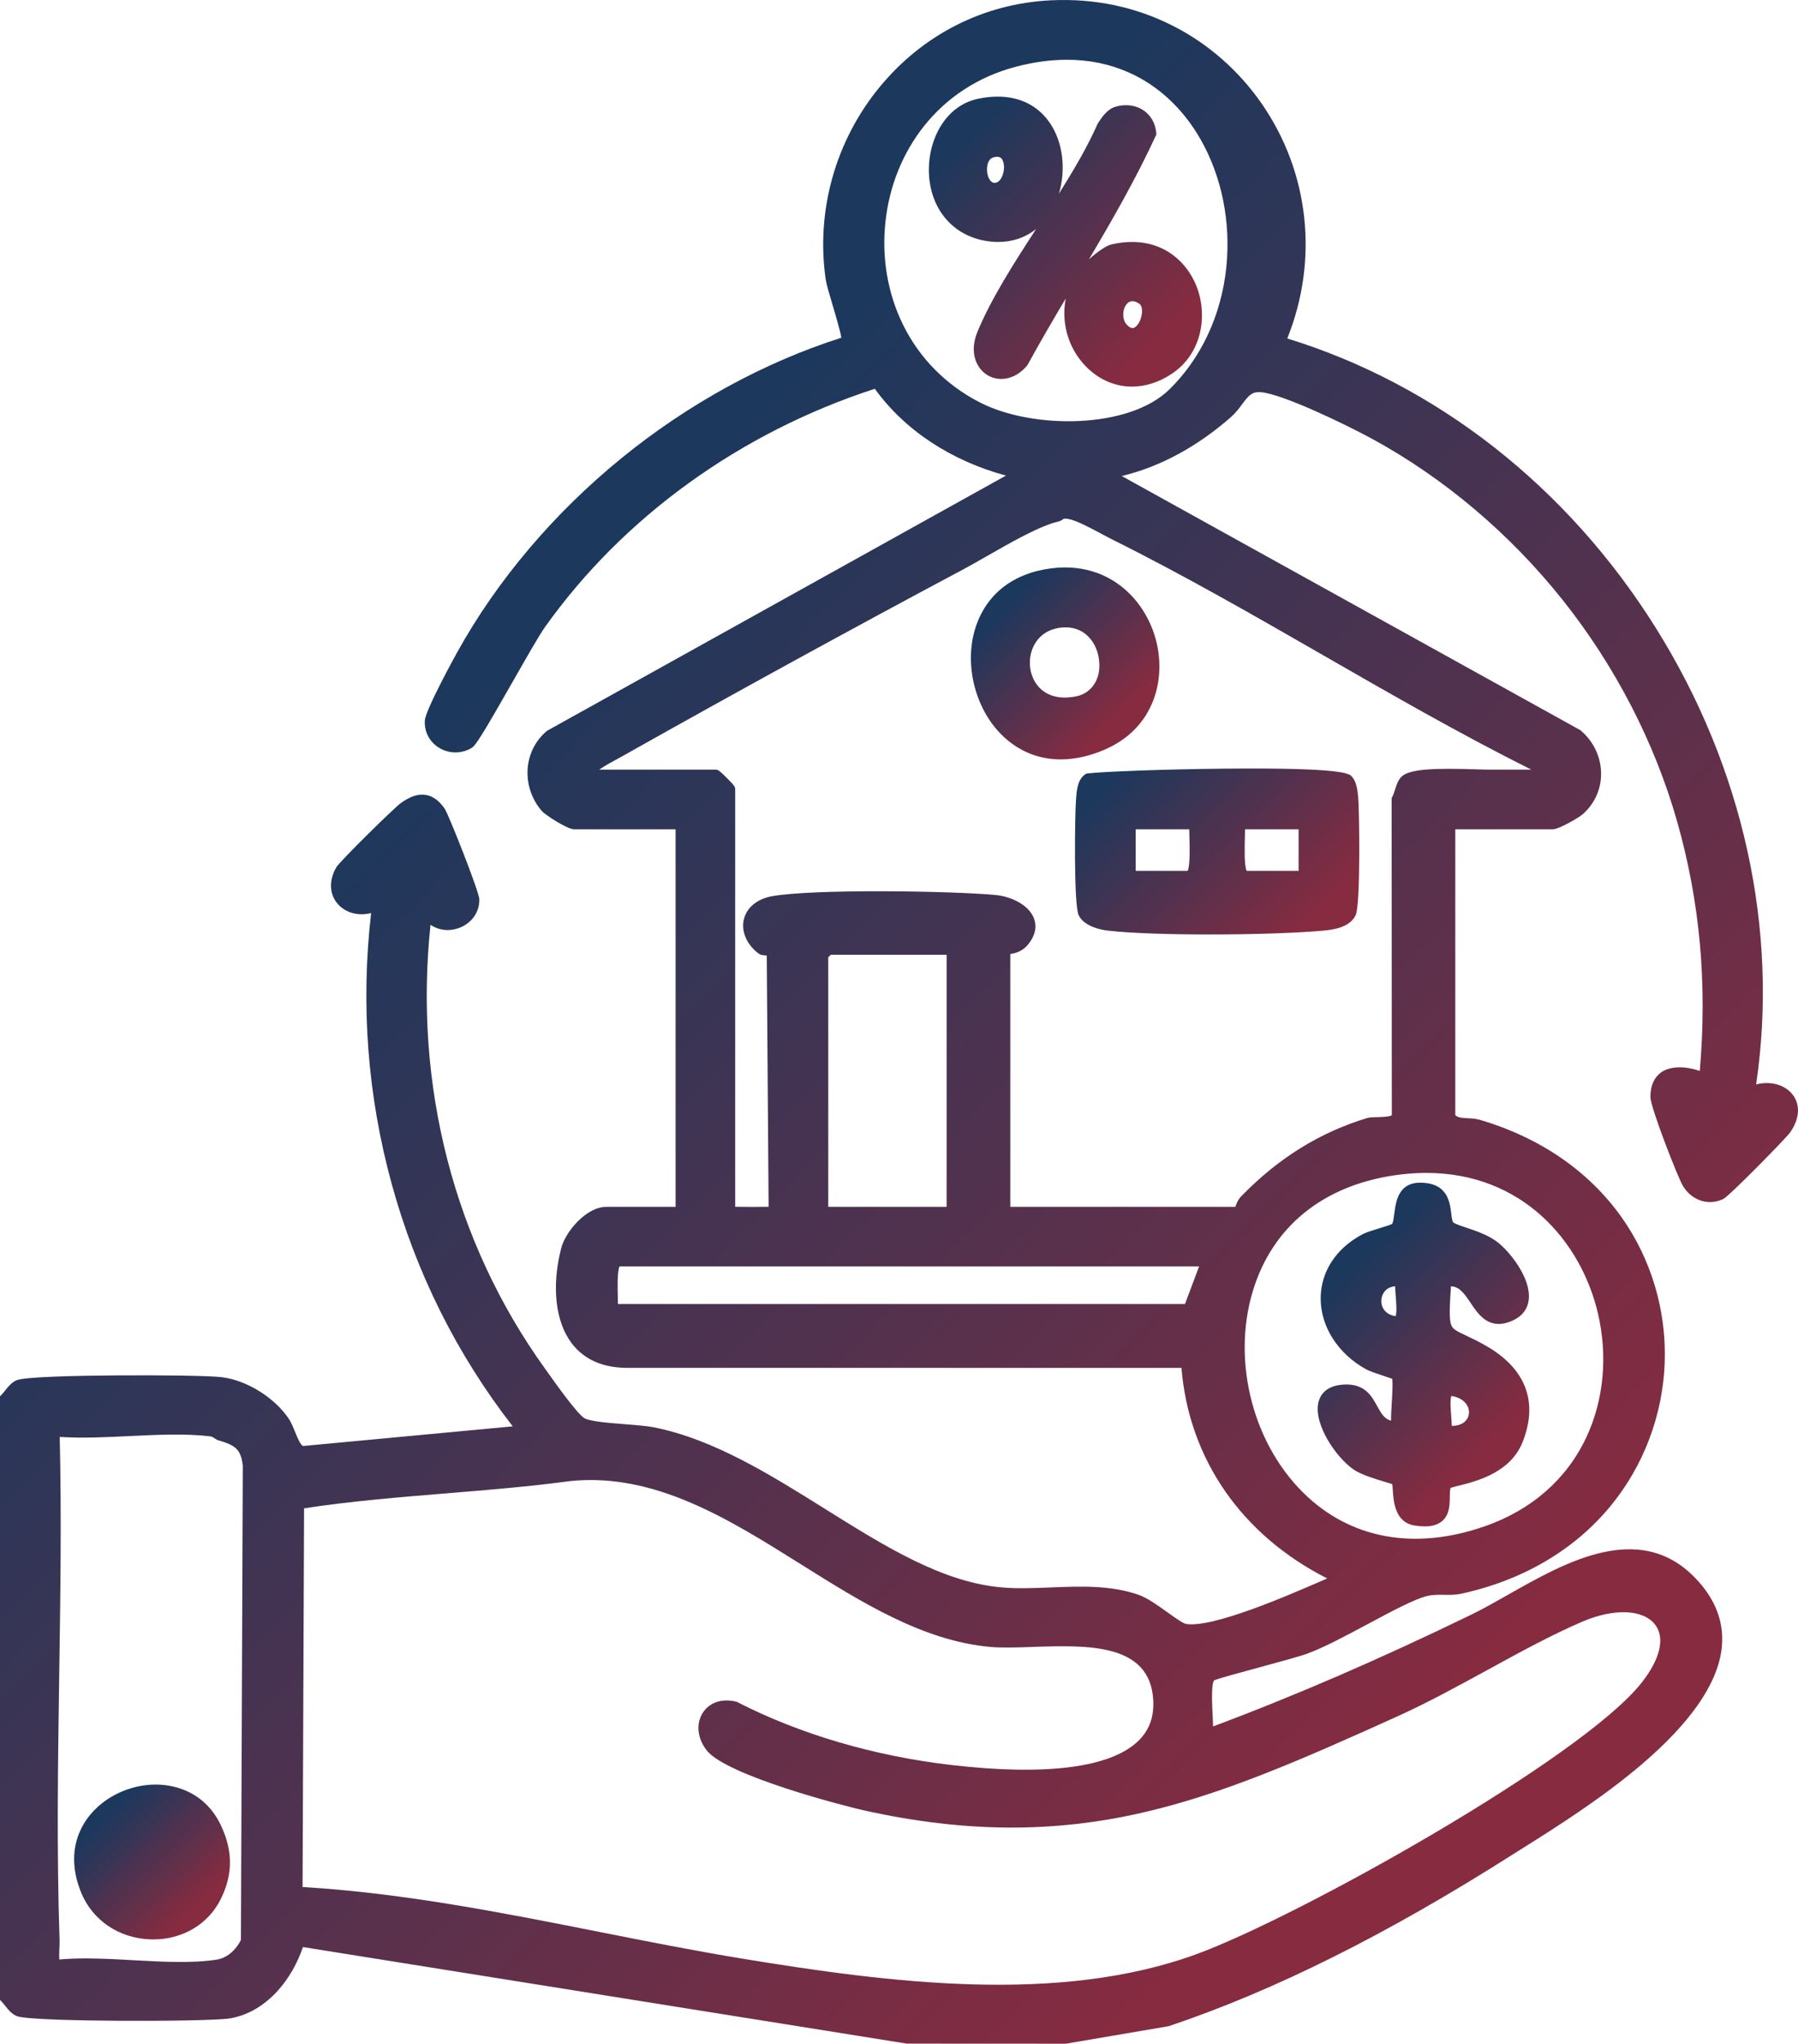
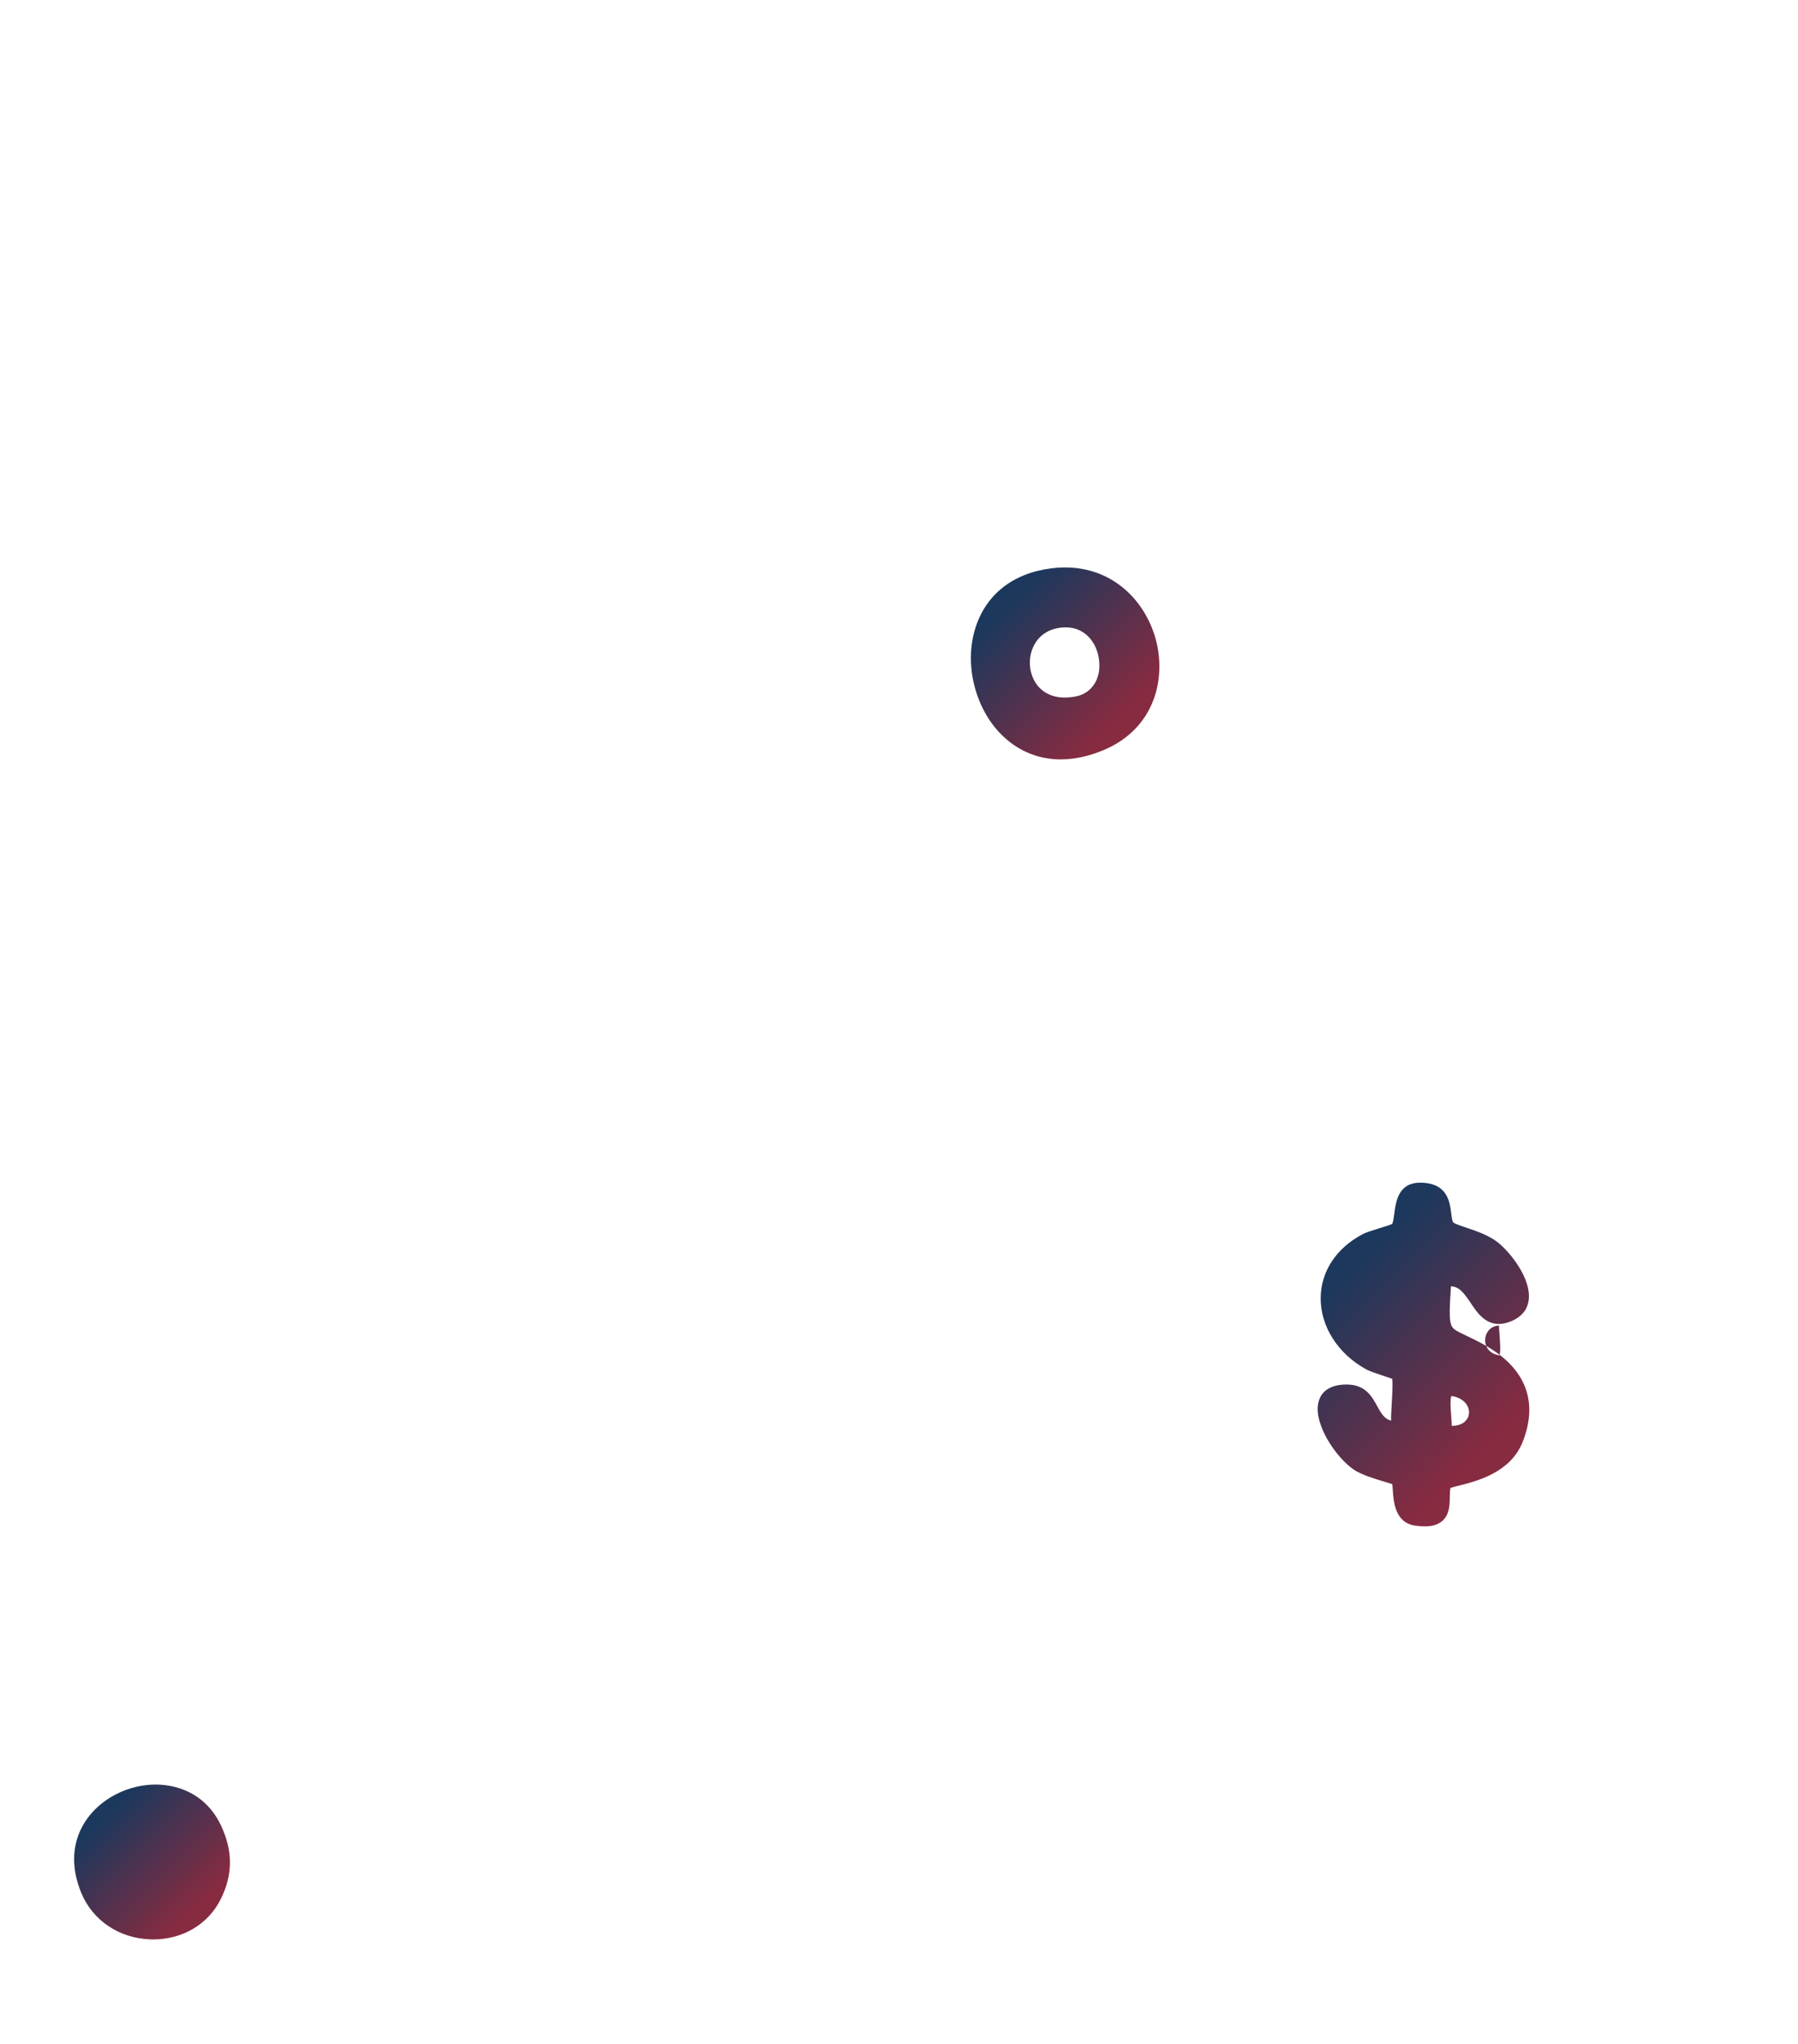
<svg xmlns="http://www.w3.org/2000/svg" xmlns:xlink="http://www.w3.org/1999/xlink" id="Capa_2" data-name="Capa 2" viewBox="0 0 1138.02 1293.06">
  <defs>
    <style>      .cls-1 {        fill: url(#Degradado_sin_nombre_7-2);      }      .cls-2 {        fill: url(#Degradado_sin_nombre_7-6);      }      .cls-3 {        fill: url(#Degradado_sin_nombre_7-4);      }      .cls-4 {        fill: url(#Degradado_sin_nombre_7-5);      }      .cls-5 {        fill: url(#Degradado_sin_nombre_7-3);      }      .cls-6 {        fill: url(#Degradado_sin_nombre_7);      }    </style>
    <linearGradient id="Degradado_sin_nombre_7" data-name="Degradado sin nombre 7" x1="172.94" y1="437.83" x2="945.91" y2="1210.8" gradientUnits="userSpaceOnUse">
      <stop offset=".08" stop-color="#1c385c" />
      <stop offset=".9" stop-color="#872b40" />
    </linearGradient>
    <linearGradient id="Degradado_sin_nombre_7-2" data-name="Degradado sin nombre 7" x1="705.04" y1="471.5" x2="835.82" y2="602.29" xlink:href="#Degradado_sin_nombre_7" />
    <linearGradient id="Degradado_sin_nombre_7-3" data-name="Degradado sin nombre 7" x1="630.06" y1="375.87" x2="716.93" y2="462.75" xlink:href="#Degradado_sin_nombre_7" />
    <linearGradient id="Degradado_sin_nombre_7-4" data-name="Degradado sin nombre 7" x1="841.96" y1="797.73" x2="962.23" y2="918.01" xlink:href="#Degradado_sin_nombre_7" />
    <linearGradient id="Degradado_sin_nombre_7-5" data-name="Degradado sin nombre 7" x1="61.91" y1="1143.1" x2="131.72" y2="1212.91" xlink:href="#Degradado_sin_nombre_7" />
    <linearGradient id="Degradado_sin_nombre_7-6" data-name="Degradado sin nombre 7" x1="597.11" y1="76.43" x2="750.01" y2="229.33" xlink:href="#Degradado_sin_nombre_7" />
  </defs>
  <g id="Capa_1-2" data-name="Capa 1">
    <g>
-       <path class="cls-6" d="M1134,691.82c-5.1-5.85-13.91-7.91-22.47-5.69,14.39-97.85-8.02-200.13-63.4-288.67-55.76-89.17-138.52-154.14-233.36-183.31,19.98-49.8,13.98-105.14-16.34-148.78-14.4-20.74-33.72-37.66-55.87-48.94-23.78-12.11-49.83-17.57-77.46-16.23-42.43,2.07-80.9,21.54-108.32,54.84-28.02,34.04-40.46,78.47-34.14,121.91.4,2.77,2.2,8.83,4.28,15.85,1.91,6.43,4.91,16.58,5.61,20.87-48.92,15.57-96.98,41.88-139.12,76.17-42.84,34.86-78.83,77.37-104.07,122.92-.2.36-20.01,36.17-20.44,43.08-.45,7.15,2.95,13.63,9.09,17.34,6.36,3.85,14.29,3.83,20.68-.06,2.63-1.59,8.16-10.82,25.8-41.75,8.29-14.53,16.86-29.56,20.34-34.46,49.57-69.73,123.67-123.25,208.89-150.92,18.92,26.18,48.07,45.43,82.99,54.92l-290.1,161.27-.29.17-.26.21c-7.05,5.93-11.33,14.32-12.06,23.63-.75,9.7,2.49,19.49,8.9,26.86,2.36,2.72,16.35,11.64,20.37,11.64h64.36v238.88h-43.87c-12.64,0-25.81,15.62-28.53,26.15-6.23,24.16-3.7,46.71,6.76,60.32,7.76,10.09,19.35,15.27,34.48,15.39l351.34.04c4.72,57.67,38.06,105.73,92.25,133.22-.81.34-1.63.7-2.49,1.07-22.74,9.89-70.08,30.47-86.96,27.7-1.79-.29-7.44-4.33-11.56-7.28-6-4.29-12.79-9.16-18.16-11.06-17.66-6.27-37.04-5.49-55.77-4.75-10.57.43-20.55.83-30.25.06-37.92-3.01-74.3-25.76-112.81-49.84-34.55-21.6-70.27-43.94-108.04-51.5-4.47-.89-11.18-1.42-18.29-1.98-9.86-.77-22.14-1.73-25.74-3.77-4.45-2.52-18.07-21.67-23.21-28.88-.76-1.06-1.42-1.99-1.96-2.74-57.45-79.9-83.01-179.29-72.32-280.58,4.9,3.32,11.08,4.25,17.16,2.3,8.48-2.71,14-10.15,13.74-18.52-.15-4.84-19.49-53.74-21.91-57.24-3.52-5.09-7.39-7.93-11.84-8.71-4.8-.84-9.87.8-15.96,5.15-4.09,2.92-38.58,36.8-40.8,40.62-4.94,8.51-4.41,17.59,1.37,23.69,5.06,5.35,12.88,7.22,20.65,5.28-6.66,58.14-2.24,115.89,13.14,171.75,15.42,56.01,41.14,107.45,76.49,153l-132.7,12.43c-1.69-.61-3.79-5.78-5.06-8.92-1.22-3.02-2.49-6.15-4.13-8.55-9.07-13.28-26.3-23.98-41.91-26.03-7.79-1.03-40.39-1.37-67.11-1.17-26.14.2-58.34.9-63.27,3.12-3.09,1.4-5.21,4.06-7.07,6.42-.79.99-1.53,1.93-2.25,2.65l-1.02,1.03v381.95l1.02,1.03c.72.72,1.46,1.66,2.25,2.65,1.86,2.36,3.98,5.03,7.07,6.42,5.27,2.37,43.53,2.94,65.88,3.07,28.98.16,62.1-.31,69.36-1.53,11.14-1.86,21.62-7.95,30.32-17.6,6.87-7.63,12.42-17.31,15.84-27.52l382.2,61.1,100.71.05,64.84-11.05.52-.13c66.58-22.36,137.78-57.91,217.67-108.68,2.28-1.45,4.8-3.04,7.52-4.74,19.27-12.12,48.4-30.43,73.61-51.89,30.59-26.02,47.65-50.32,50.73-72.24,2.22-15.8-2.68-30.54-14.57-43.81-15.89-17.74-35.61-23.75-60.28-18.39-20.79,4.53-41.93,16.51-60.58,27.09-8.02,4.55-15.6,8.84-22.55,12.22-57.93,28.15-111.57,51.36-163.79,70.89-.03-2.43-.16-5.23-.31-8.24-.3-6.11-.91-18.75,1.03-20.94,2.57-1.13,16.99-5.05,28.63-8.21,13.07-3.55,25.42-6.9,30.14-8.62,10.69-3.89,24.9-11.5,38.64-18.86,14.31-7.66,29.1-15.58,37.12-17.6,3.79-.95,7.53-.88,11.16-.81,3.37.06,6.84.12,10.31-.62,38.97-8.38,71.73-27.53,94.75-55.39,20.96-25.37,33.18-57.58,34.41-90.7,1.22-32.89-8.46-65.61-27.27-92.15-20.67-29.17-51.7-50.5-89.73-61.67-2.6-.76-5.17-.89-7.66-1.01-3.81-.18-6.23-.38-7.88-1.93v-180.89h61.79c3.83,0,16.58-7.43,19.13-9.73,7.48-6.77,11.51-15.97,11.36-25.91-.16-10.24-4.85-20.03-12.87-26.85l-.27-.23-290.25-160.79c24.13-5.78,47.85-18.56,69.12-37.3,3.02-2.66,5.2-5.59,7.12-8.18,4-5.4,6.15-7.98,11.73-7.56,13.38,1,53.51,20.22,71.03,29.8,45.36,24.81,86.88,59.97,120.08,101.68,33.15,41.65,58.18,90.05,72.39,139.97,14.49,50.91,19.2,102.64,14.38,158.01-14.04-4.78-21.78-.89-23.95.54-3.31,2.16-7.26,6.68-7.29,15.89-.01,6.57,17.31,50.84,20.51,56.19,5.59,9.34,16.06,12.83,25.46,8.48,3.91-1.81,40.03-38.75,42.4-42.12,6.34-8.97,6.72-18.23,1.02-24.76ZM152.49,1227.41c-3.44,6.84-9.1,11.47-15.26,12.44-15.48,2.44-34.4,1.4-52.69.39-10.11-.56-20.42-1.13-30.33-1.13-5.72,0-11.3.19-16.64.68-.22-2.16-.04-6,.05-7.86.06-1.27.11-2.4.11-3.31,0-.23,0-.45-.01-.65-1.91-56.08-1.05-113.36-.23-168.75.74-49.23,1.49-100.09.31-150.07,14.18.92,29.47.18,44.3-.54,17.21-.83,35-1.69,50.54.11,1.61.19,2.36.72,3.23,1.33.65.45,1.38.96,2.36,1.25,10.83,3.15,14.22,5.64,15.45,15.99l-1.19,300.12ZM884.94,1085.74c18.67-8.45,37.91-18.98,56.52-29.15,21.07-11.53,40.98-22.41,60.27-30.65,19.99-8.53,38.43-7.72,45.88,2,6.37,8.31,3.26,21.67-8.53,36.66-37.62,47.82-216.74,147.91-281.47,171.69-87.21,32.04-194.39,18.3-288,2.91-30.3-4.99-60.99-11.07-90.67-16.95-60.95-12.08-123.95-24.56-187.43-28.33l.95-239.61c29.5-4.51,60.25-7.03,90.02-9.46,25.88-2.11,52.64-4.3,78.65-7.8,53.32-5.36,100.34,24.15,145.82,52.69,37.98,23.83,77.25,48.47,119.77,52.26,7.5.67,16.79.36,26.62.03,35.02-1.19,74.7-2.53,76.6,33.78.56,10.77-2.68,19.3-9.9,26.09-17.69,16.6-58.47,21.72-117.93,14.81-48.85-5.67-95.7-19.44-135.48-39.81l-.37-.2-.42-.09c-8.98-2.14-16.85.52-21.05,7.12-4.41,6.94-3.4,16.29,2.58,23.81,12.71,15.99,87.51,35.31,100.75,38.2,62.69,13.68,118.12,14.08,174.44,1.24,50.61-11.53,99.23-32.66,162.38-61.24ZM620.43,254.74c-21.49-10.97-38.37-27.97-48.82-49.17-9.75-19.78-13.62-42.26-11.21-65.01,2.4-22.6,10.81-43.57,24.34-60.66,14.53-18.37,34.52-31.35,57.8-37.56,11.38-3.03,22.32-4.54,32.79-4.54,13.84,0,26.84,2.65,38.86,7.94,18.79,8.27,34.6,22.96,45.73,42.5,13.45,23.6,19.21,52.38,16.24,81.04-3.11,30.01-15.89,57.38-35.97,77.07-25.83,25.31-86.64,25.28-119.76,8.39ZM750.03,825.04h-358.9c-.02-1.09-.06-2.31-.09-3.65-.14-4.76-.5-17.05,1.09-20.09h366.8l-8.9,23.74ZM524.23,763.57v-157.88c.47-.49,1.1-1.13,1.6-1.6h73.33v159.48h-74.93ZM1011.44,831.18c6.3,27.09,3.61,55-7.57,78.6-12.4,26.17-34.41,45.45-63.67,55.75-44.81,15.77-85.84,8.2-115.54-21.3-33.2-32.97-45.68-87.06-30.36-131.52,13.58-39.42,46.41-64.15,92.43-69.63,5.53-.65,10.88-.97,16.07-.97,60.58,0,97.96,43.14,108.64,89.07ZM837.39,414.53c42.79,24.6,86.99,50,131.84,72.43-3.21,0-6.41,0-9.55-.01-5.5-.01-11-.02-16.48.01-2.16.01-5.4-.09-9.14-.21-27.1-.83-42.68-.26-47.4,5.08-1.95,2.21-2.88,5.14-3.77,7.97-.52,1.65-1.02,3.22-1.63,4.33l-.44.79.11,200.7c-1.49,1.04-7.29,1.16-9.54,1.21-2.55.06-4.57.11-6.01.54-30.11,9.13-56.2,25.32-79.75,49.52-2.08,2.13-3.11,4.74-3.7,6.68h-142.48v-159.97c2.96-.4,7.45-1.54,10.92-5.62,6.12-7.21,5.51-13.35,3.93-17.23-3.58-8.77-15.11-13.66-24.31-14.5-28.27-2.59-115.05-3.9-141.27.77-9.41,1.67-16.1,7.15-17.9,14.65-1.83,7.61,1.76,15.93,9.38,21.71,1.09.82,2.3.92,3.46,1.02.73.06,1.28.13,1.65.21l1.17,158.98c-.14,0-.28,0-.41-.01-1.25-.02-2.55-.05-3.85-.01-3.52.1-7.16.06-10.68.01-1.97-.02-3.98-.05-5.99-.05h-.22v-264.11c0-1.43-.25-2.18-5.27-7.2-5.01-5.01-5.76-5.26-7.19-5.26h-73.64c3.72-2.53,7.94-4.83,11.87-6.97,1.43-.79,2.83-1.55,4.16-2.29,70.01-39.41,142.35-79.04,215.01-117.78,4.12-2.2,9.02-5,14.2-7.96,7.57-4.33,16.07-9.2,24.12-13.3,8.05-4.09,15.65-7.43,21.41-8.71,1.41-.31,2.3-1.03,2.83-1.46.32-.26.72-.59,3.4-.12,4.99.86,14.14,5.76,20.82,9.34,2.39,1.28,4.64,2.49,6.53,3.43,45.41,22.58,90.35,48.41,133.81,73.39Z" />
-       <path class="cls-1" d="M859.63,504.08c-.4-3.88-1-9.74-4.16-12.92-1.64-1.66-5.48-5.54-79.62-4.84-39.32.37-77.61,1.89-87.39,3.02l-.79.09-.68.43c-5.04,3.2-5.54,10.55-5.88,15.4-.03.51-.07,1-.1,1.45-.65,7.9-1.5,65.61,1.71,72.34,3.64,7.65,15.68,9.43,18.06,9.71,14.7,1.71,39.48,2.48,64.85,2.48,27.1,0,54.88-.88,71.76-2.41,5.01-.46,16.72-1.52,20.65-9.78,3.25-6.84,2.31-68.04,1.59-74.97ZM751.71,550.99h-32.88v-26.3h33.88c.02,1.4.06,3.01.12,4.81.15,5.11.54,18.3-1.12,21.49ZM789.04,550.99c-1.65-3.19-1.26-16.38-1.11-21.49.05-1.79.1-3.41.12-4.81h33.88v26.3h-32.89Z" />
      <path class="cls-5" d="M731.58,404.71c-6.87-25.65-29.91-49.56-65.92-45.15-24.34,2.99-41.48,16.36-48.27,37.67-7.54,23.64.16,52.8,18.3,69.33,10.12,9.23,22.33,13.91,35.69,13.91,8.72,0,17.94-1.99,27.39-6,31.94-13.55,39.49-44.8,32.81-69.76ZM682,440.38c-10.55,2.42-19.38.25-24.84-6.09-5.36-6.22-6.84-15.79-3.69-23.82,1.74-4.43,6.4-12.06,18.12-13.39,13.97-1.57,22.01,8.39,23.81,18.96,2.4,14.07-5.26,22.48-13.4,24.34Z" />
-       <path class="cls-3" d="M940.67,851.57c-5.3-3.05-9.53-5.04-12.93-6.64-6.54-3.08-8.47-4.11-9.4-7.18-1.14-3.77-.85-10.59.02-23.91,5.26.2,8.34,4.36,12.56,10.67,4.98,7.44,11.8,17.63,26.47,11.03,5.96-2.68,9.49-7.23,10.2-13.16,1.65-13.56-11.96-30.37-19.6-36.35-5.86-4.59-13.71-7.21-20.01-9.32-3.32-1.11-7.09-2.38-8.15-3.28-.66-.57-1.04-3.65-1.29-5.7-.9-7.32-2.39-19.57-19.98-19.42-13.57.12-15.12,12.24-16.04,19.48-.32,2.48-.67,5.26-1.34,6.59-1.35.67-5.34,1.89-8.05,2.72-4.3,1.32-8.37,2.56-10.67,3.78-16.71,8.83-26.38,23.52-26.55,40.29-.17,17.96,10.8,35.26,28.65,45.15,2.11,1.17,6.08,2.52,11.46,4.31,1.71.56,3.9,1.29,5.15,1.76.47,2.7.05,9.88-.24,14.8-.26,4.27-.5,8.39-.45,11.7-4.14-1.1-6.12-4.32-8.81-9.24-3.34-6.09-7.47-13.67-19.36-13.67-11.9.02-16.13,5.63-17.57,10.34-2.56,8.32,2.19,18.64,5.24,24.05,4.53,8.01,11.02,15.48,16.93,19.51,4.79,3.25,13.63,5.9,20.08,7.83,1.53.46,3.2.96,4.24,1.31.15.95.24,2.5.32,3.72.46,7.17,1.32,20.53,13.89,22.48,2.28.35,4.37.53,6.28.53,4.77,0,8.41-1.1,11.04-3.33,4.73-4,4.82-10.31,4.88-15.37.03-2.08.06-4.4.47-5.65,1.01-.37,3.14-.9,4.91-1.34,11.52-2.87,32.97-8.21,40.7-27.67,10.06-25.34,2.09-46.38-23.05-60.82ZM874.96,826.78c-1.28-3.23-.71-7.04,1.45-9.7,1.59-1.95,3.89-3.06,6.65-3.22.01,1.76.16,3.88.37,6.48.27,3.45.82,10.43-.13,12.4-4.11-.62-7.06-2.73-8.34-5.96ZM929.72,894.68c-.51,3.64-3.68,7.46-10.84,7.47-.02-1.76-.17-3.89-.38-6.5-.27-3.45-.81-10.44.14-12.42,8.15,1.23,11.74,6.67,11.08,11.45Z" />
+       <path class="cls-3" d="M940.67,851.57c-5.3-3.05-9.53-5.04-12.93-6.64-6.54-3.08-8.47-4.11-9.4-7.18-1.14-3.77-.85-10.59.02-23.91,5.26.2,8.34,4.36,12.56,10.67,4.98,7.44,11.8,17.63,26.47,11.03,5.96-2.68,9.49-7.23,10.2-13.16,1.65-13.56-11.96-30.37-19.6-36.35-5.86-4.59-13.71-7.21-20.01-9.32-3.32-1.11-7.09-2.38-8.15-3.28-.66-.57-1.04-3.65-1.29-5.7-.9-7.32-2.39-19.57-19.98-19.42-13.57.12-15.12,12.24-16.04,19.48-.32,2.48-.67,5.26-1.34,6.59-1.35.67-5.34,1.89-8.05,2.72-4.3,1.32-8.37,2.56-10.67,3.78-16.71,8.83-26.38,23.52-26.55,40.29-.17,17.96,10.8,35.26,28.65,45.15,2.11,1.17,6.08,2.52,11.46,4.31,1.71.56,3.9,1.29,5.15,1.76.47,2.7.05,9.88-.24,14.8-.26,4.27-.5,8.39-.45,11.7-4.14-1.1-6.12-4.32-8.81-9.24-3.34-6.09-7.47-13.67-19.36-13.67-11.9.02-16.13,5.63-17.57,10.34-2.56,8.32,2.19,18.64,5.24,24.05,4.53,8.01,11.02,15.48,16.93,19.51,4.79,3.25,13.63,5.9,20.08,7.83,1.53.46,3.2.96,4.24,1.31.15.95.24,2.5.32,3.72.46,7.17,1.32,20.53,13.89,22.48,2.28.35,4.37.53,6.28.53,4.77,0,8.41-1.1,11.04-3.33,4.73-4,4.82-10.31,4.88-15.37.03-2.08.06-4.4.47-5.65,1.01-.37,3.14-.9,4.91-1.34,11.52-2.87,32.97-8.21,40.7-27.67,10.06-25.34,2.09-46.38-23.05-60.82Zc-1.28-3.23-.71-7.04,1.45-9.7,1.59-1.95,3.89-3.06,6.65-3.22.01,1.76.16,3.88.37,6.48.27,3.45.82,10.43-.13,12.4-4.11-.62-7.06-2.73-8.34-5.96ZM929.72,894.68c-.51,3.64-3.68,7.46-10.84,7.47-.02-1.76-.17-3.89-.38-6.5-.27-3.45-.81-10.44.14-12.42,8.15,1.23,11.74,6.67,11.08,11.45Z" />
      <path class="cls-4" d="M139.78,1201.46c-7.84,15.92-24.11,25.62-42.75,25.62-.61,0-1.22-.01-1.84-.03-19.82-.67-36.61-12-43.81-29.55-12.64-30.77,3.42-54.13,24.94-63.63,11.44-5.05,23.97-6.13,35.26-3.03,12.68,3.48,22.44,11.79,28.23,24.04,7.66,16.2,7.65,31-.03,46.58Z" />
-       <path class="cls-2" d="M756.87,180.02c-5.87-13.88-19.27-26.93-40.33-26.93-4.04,0-8.36.48-12.97,1.53-3.61.83-9.32,4.94-14.35,9.49,15.02-25.37,29.99-51.47,42.3-78.21l.38-.83-.07-.92c-.49-6.02-3.32-11.09-7.97-14.26-3.23-2.2-7.11-3.33-11.19-3.33-2.23,0-4.5.33-6.77,1.01-5.14,1.55-8.5,6.64-10.95,10.35l-.28.52c-6.35,14.39-15.11,29.29-24.47,44.11,4.54-14.97,2.71-32.28-5.57-44.55-7.48-11.08-19.02-16.87-33.18-16.87-3.9,0-8,.44-12.27,1.33-9.58,1.99-17.66,7.75-23.36,16.66-5.13,8.01-7.94,18.07-7.92,28.33.06,22.93,13.57,40.46,34.42,44.67,3.23.66,6.39.98,9.45.98,9.1,0,17.35-2.84,24.06-8.26-14.08,21.64-28.4,43.92-37.18,65.13-5.37,12.97-.71,23.09,6.29,27.36,2.5,1.53,5.55,2.43,8.81,2.43,5.31,0,11.2-2.4,16.29-8.4l.22-.27.17-.31c7.69-14.05,15.93-28.13,24.11-41.94-3.17,16.31,2.12,33.45,14.77,44.95,7.9,7.18,17.36,10.81,27.15,10.81,8.25,0,16.72-2.57,24.68-7.75,20.48-13.32,23.41-38.67,15.73-56.83ZM634.26,111.65c-.67,1.52-2.19,4.06-4.72,4.06h-.02c-2.53-.01-4.15-3.16-4.64-6.27-.12-.73-.18-1.49-.18-2.24,0-3.36,1.17-6.7,3.76-7.54,1.08-.35,1.96-.49,2.67-.49,1.72,0,2.44.8,2.73,1.12,1.98,2.21,2.17,7.41.4,11.36ZM722.69,198.83c-.6,4.11-2.86,7.91-5.15,8.64-.23.08-.47.11-.72.11-1.03,0-2.19-.65-3.45-1.95-3.45-3.55-2.95-10.06-.22-13.28,1.01-1.2,2.21-1.8,3.58-1.8s2.81.56,4.45,1.69c1.37.94,1.96,3.53,1.51,6.59Z" />
    </g>
  </g>
</svg>